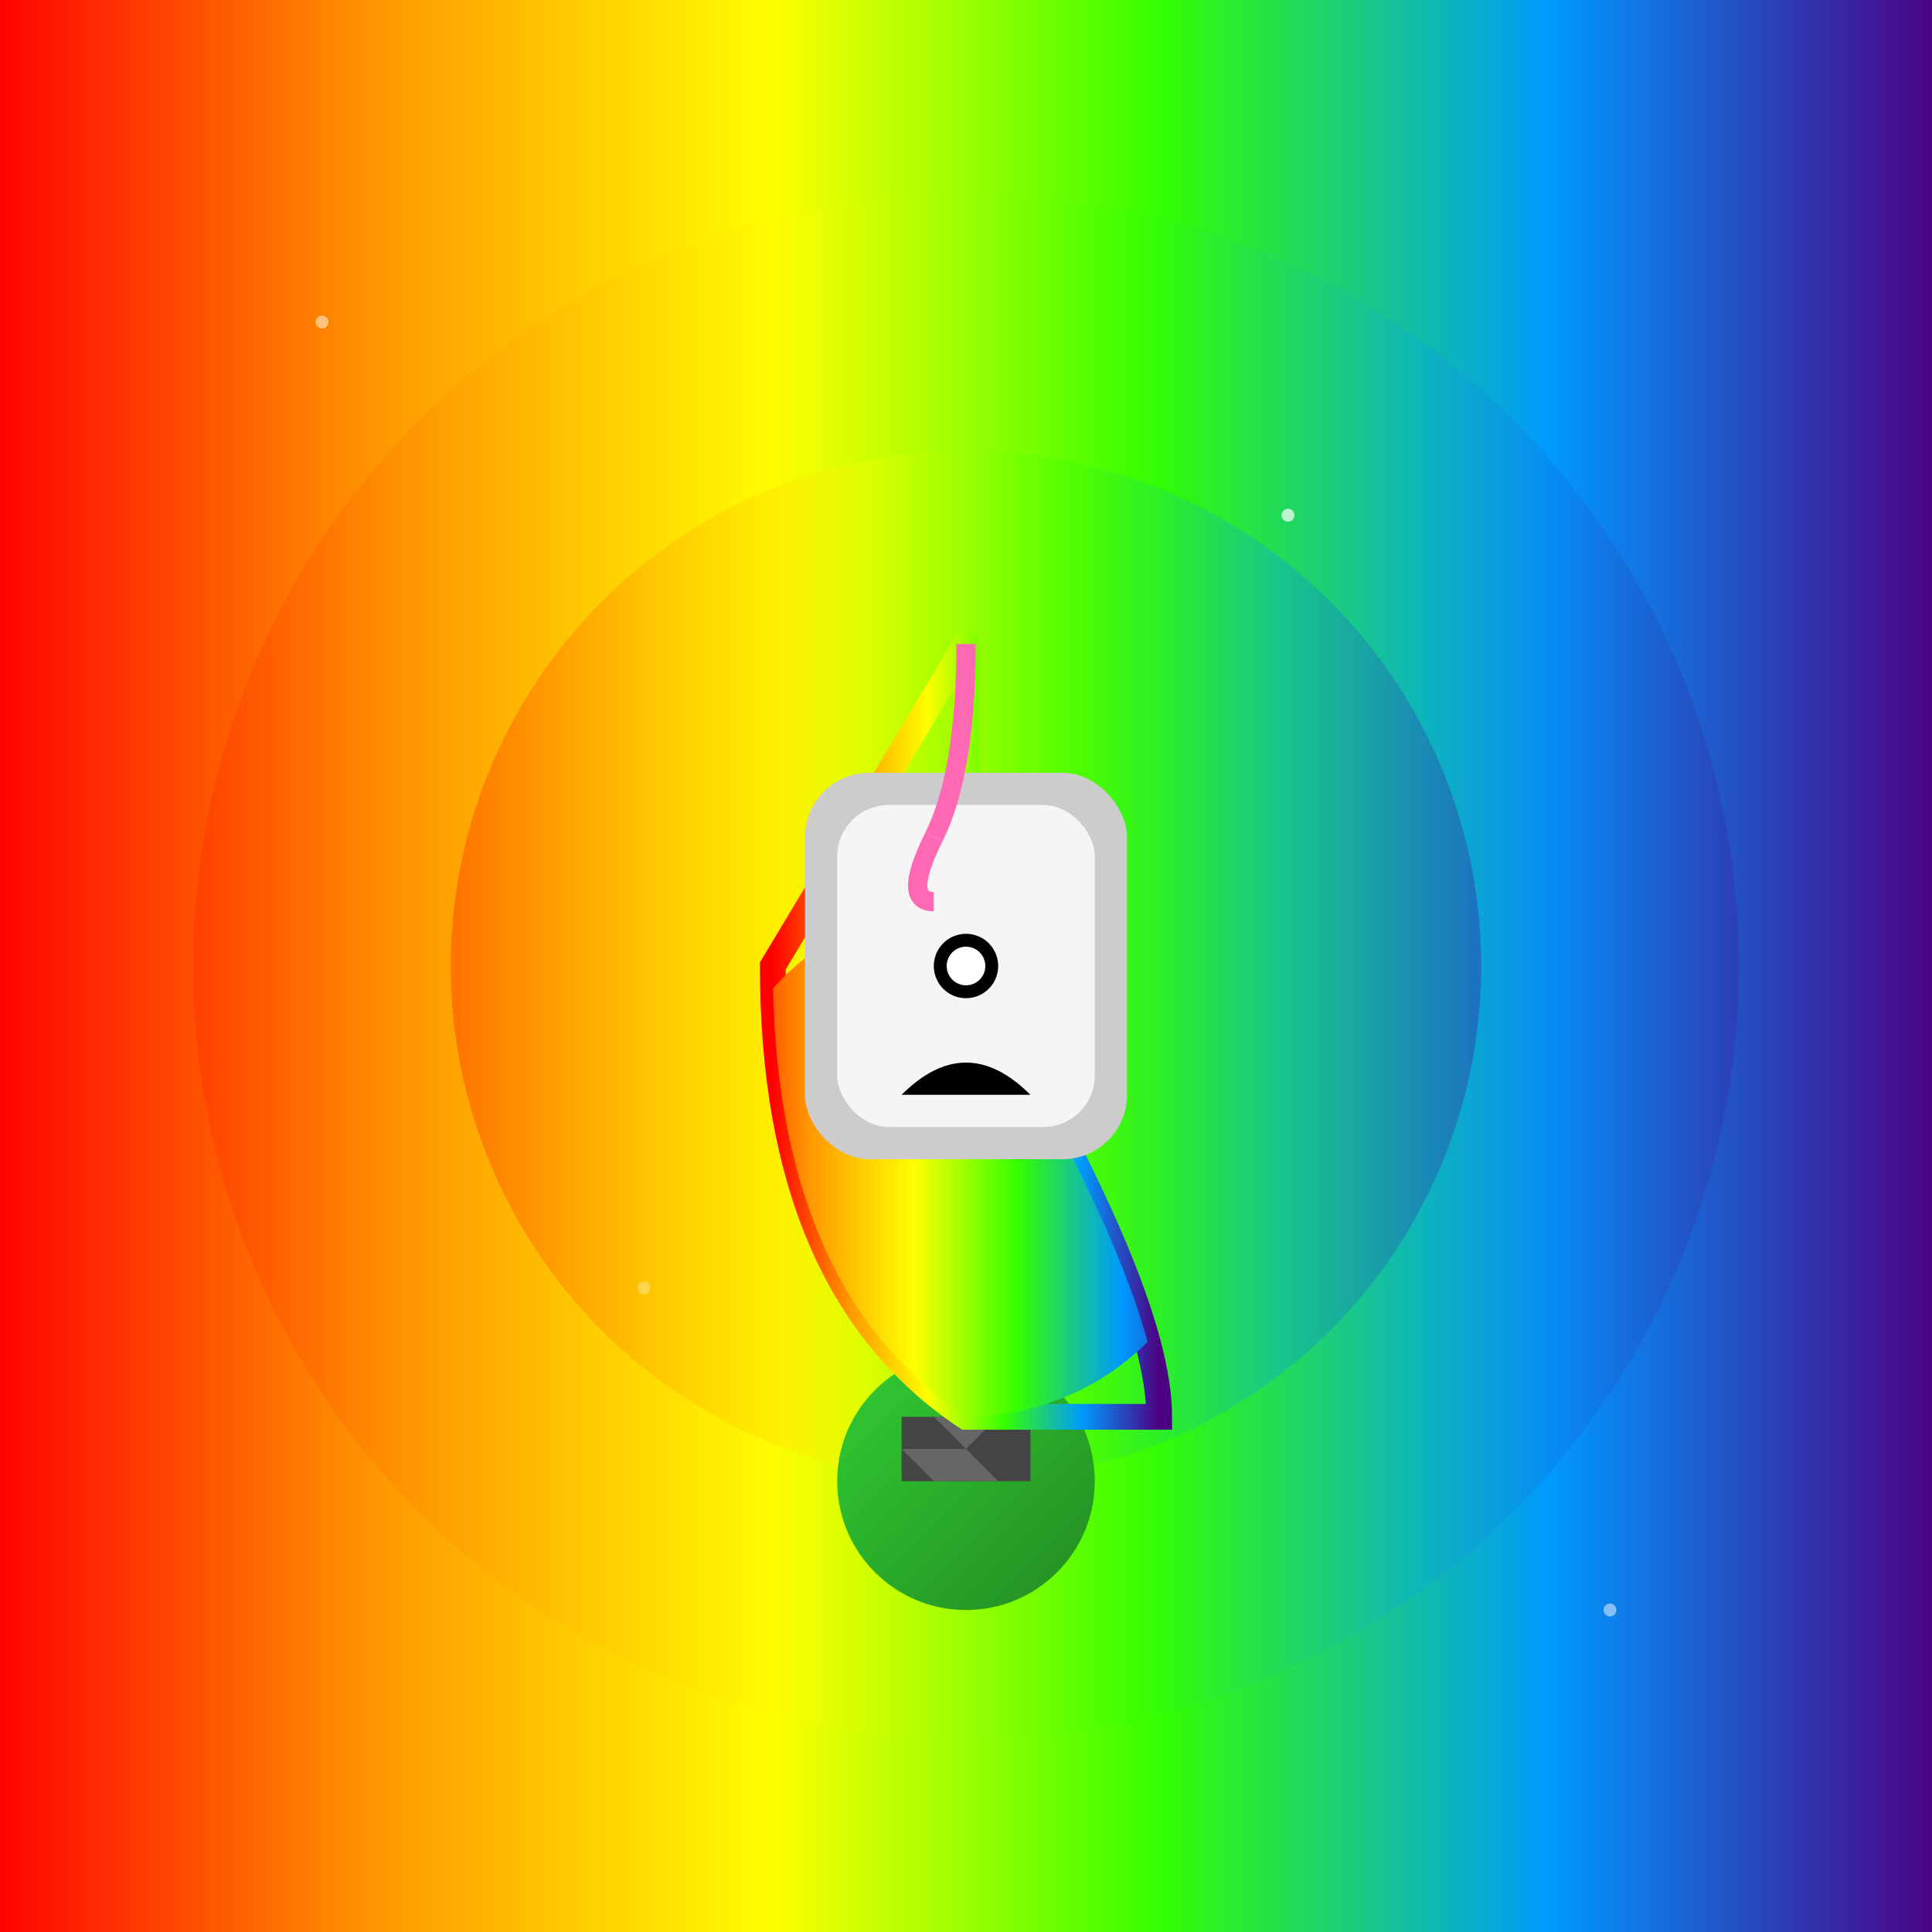
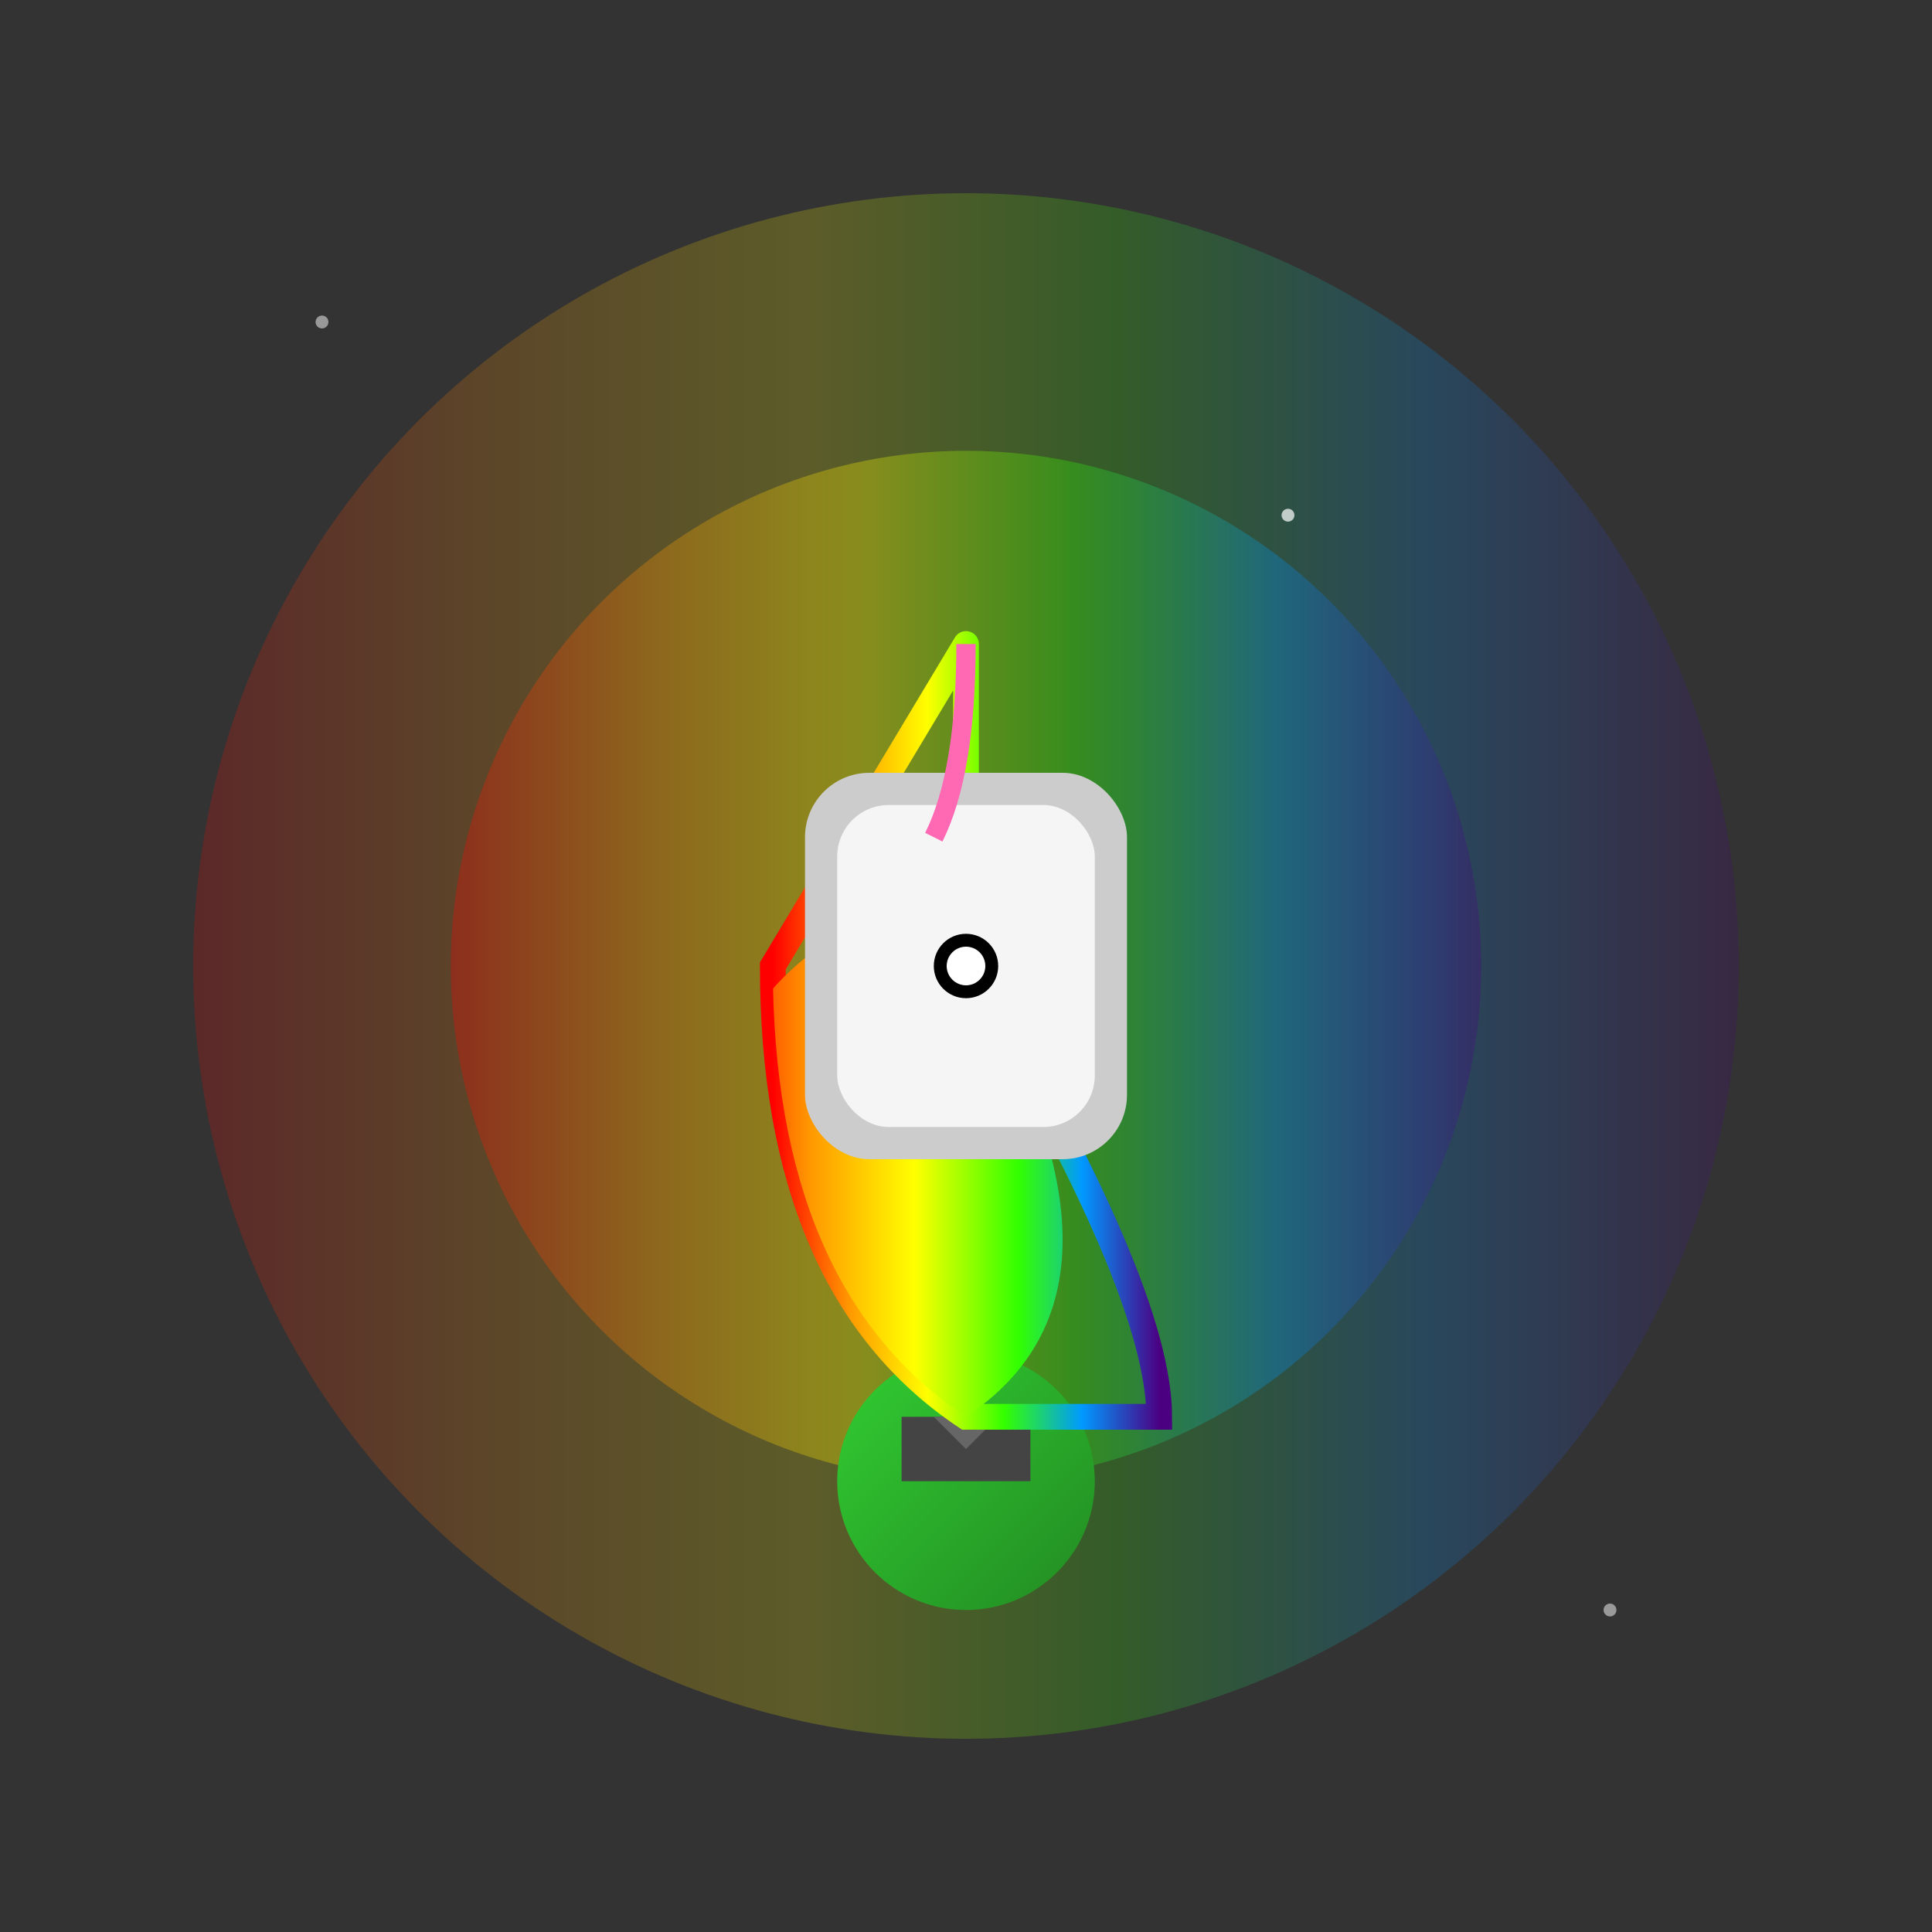
<svg xmlns="http://www.w3.org/2000/svg" viewBox="0 0 300 300">
  <rect x="0" y="0" width="300" height="300" fill="#333333" stroke="none" />
  <defs>
    <linearGradient id="rainbow" x1="0%" y1="0%" x2="100%" y2="0%">
      <stop offset="0%" style="stop-color:#ff0000;stop-opacity:1" />
      <stop offset="20%" style="stop-color:#ff9900;stop-opacity:1" />
      <stop offset="40%" style="stop-color:#ffff00;stop-opacity:1" />
      <stop offset="60%" style="stop-color:#33ff00;stop-opacity:1" />
      <stop offset="80%" style="stop-color:#0099ff;stop-opacity:1" />
      <stop offset="100%" style="stop-color:#4b0082;stop-opacity:1" />
    </linearGradient>
    <clipPath id="flamingo">
-       <path d="M150 100 L120 150 Q120 200 150 220 L180 220 Q180 200 150 150 L150 100" fill="#fff" />
+       <path d="M150 100 L120 150 Q120 200 150 220 Q180 200 150 150 L150 100" fill="#fff" />
    </clipPath>
    <linearGradient id="lime" x1="0%" y1="0%" x2="100%" y2="100%">
      <stop offset="0%" style="stop-color:#32cd32;stop-opacity:1" />
      <stop offset="100%" style="stop-color:#228b22;stop-opacity:1" />
    </linearGradient>
  </defs>
-   <rect width="300" height="300" fill="url(#rainbow)" />
  <circle cx="150" cy="150" r="120" fill="url(#rainbow)" opacity="0.2" />
  <circle cx="150" cy="150" r="80" fill="url(#rainbow)" opacity="0.3" />
  <circle cx="150" cy="230" r="20" fill="url(#lime)" />
  <rect x="140" y="220" width="20" height="10" fill="#444" />
-   <path d="M140 225 L145 230 L155 230 L150 225" fill="#666" />
  <path d="M145 220 L155 220 L150 225" fill="#666" />
  <path d="M150 100 L120 150 Q120 200 150 220 L180 220 Q180 200 150 150 L150 100" fill="none" stroke="url(#rainbow)" stroke-width="4" stroke-linecap="round" />
  <circle cx="150" cy="180" r="40" fill="url(#rainbow)" clip-path="url(#flamingo)" />
  <rect x="125" y="120" width="50" height="60" rx="10" fill="#ccc" />
  <rect x="130" y="125" width="40" height="50" rx="8" fill="#fff" opacity="0.8" />
-   <path d="M140 170 Q150 160 160 170" fill="#gold" />
  <circle cx="150" cy="150" r="5" fill="#gold" />
  <circle cx="150" cy="150" r="3" fill="#fff" />
  <circle cx="50" cy="50" r="1" fill="#fff" opacity="0.5" />
  <circle cx="200" cy="80" r="1" fill="#fff" opacity="0.7" />
-   <circle cx="100" cy="200" r="1" fill="#fff" opacity="0.3" />
  <circle cx="250" cy="250" r="1" fill="#fff" opacity="0.5" />
  <path d="M150 100 Q150 120 145 130" fill="none" stroke="#ff69b4" stroke-width="3" />
-   <path d="M145 130 Q140 140 145 140" fill="none" stroke="#ff69b4" stroke-width="3" />
</svg>